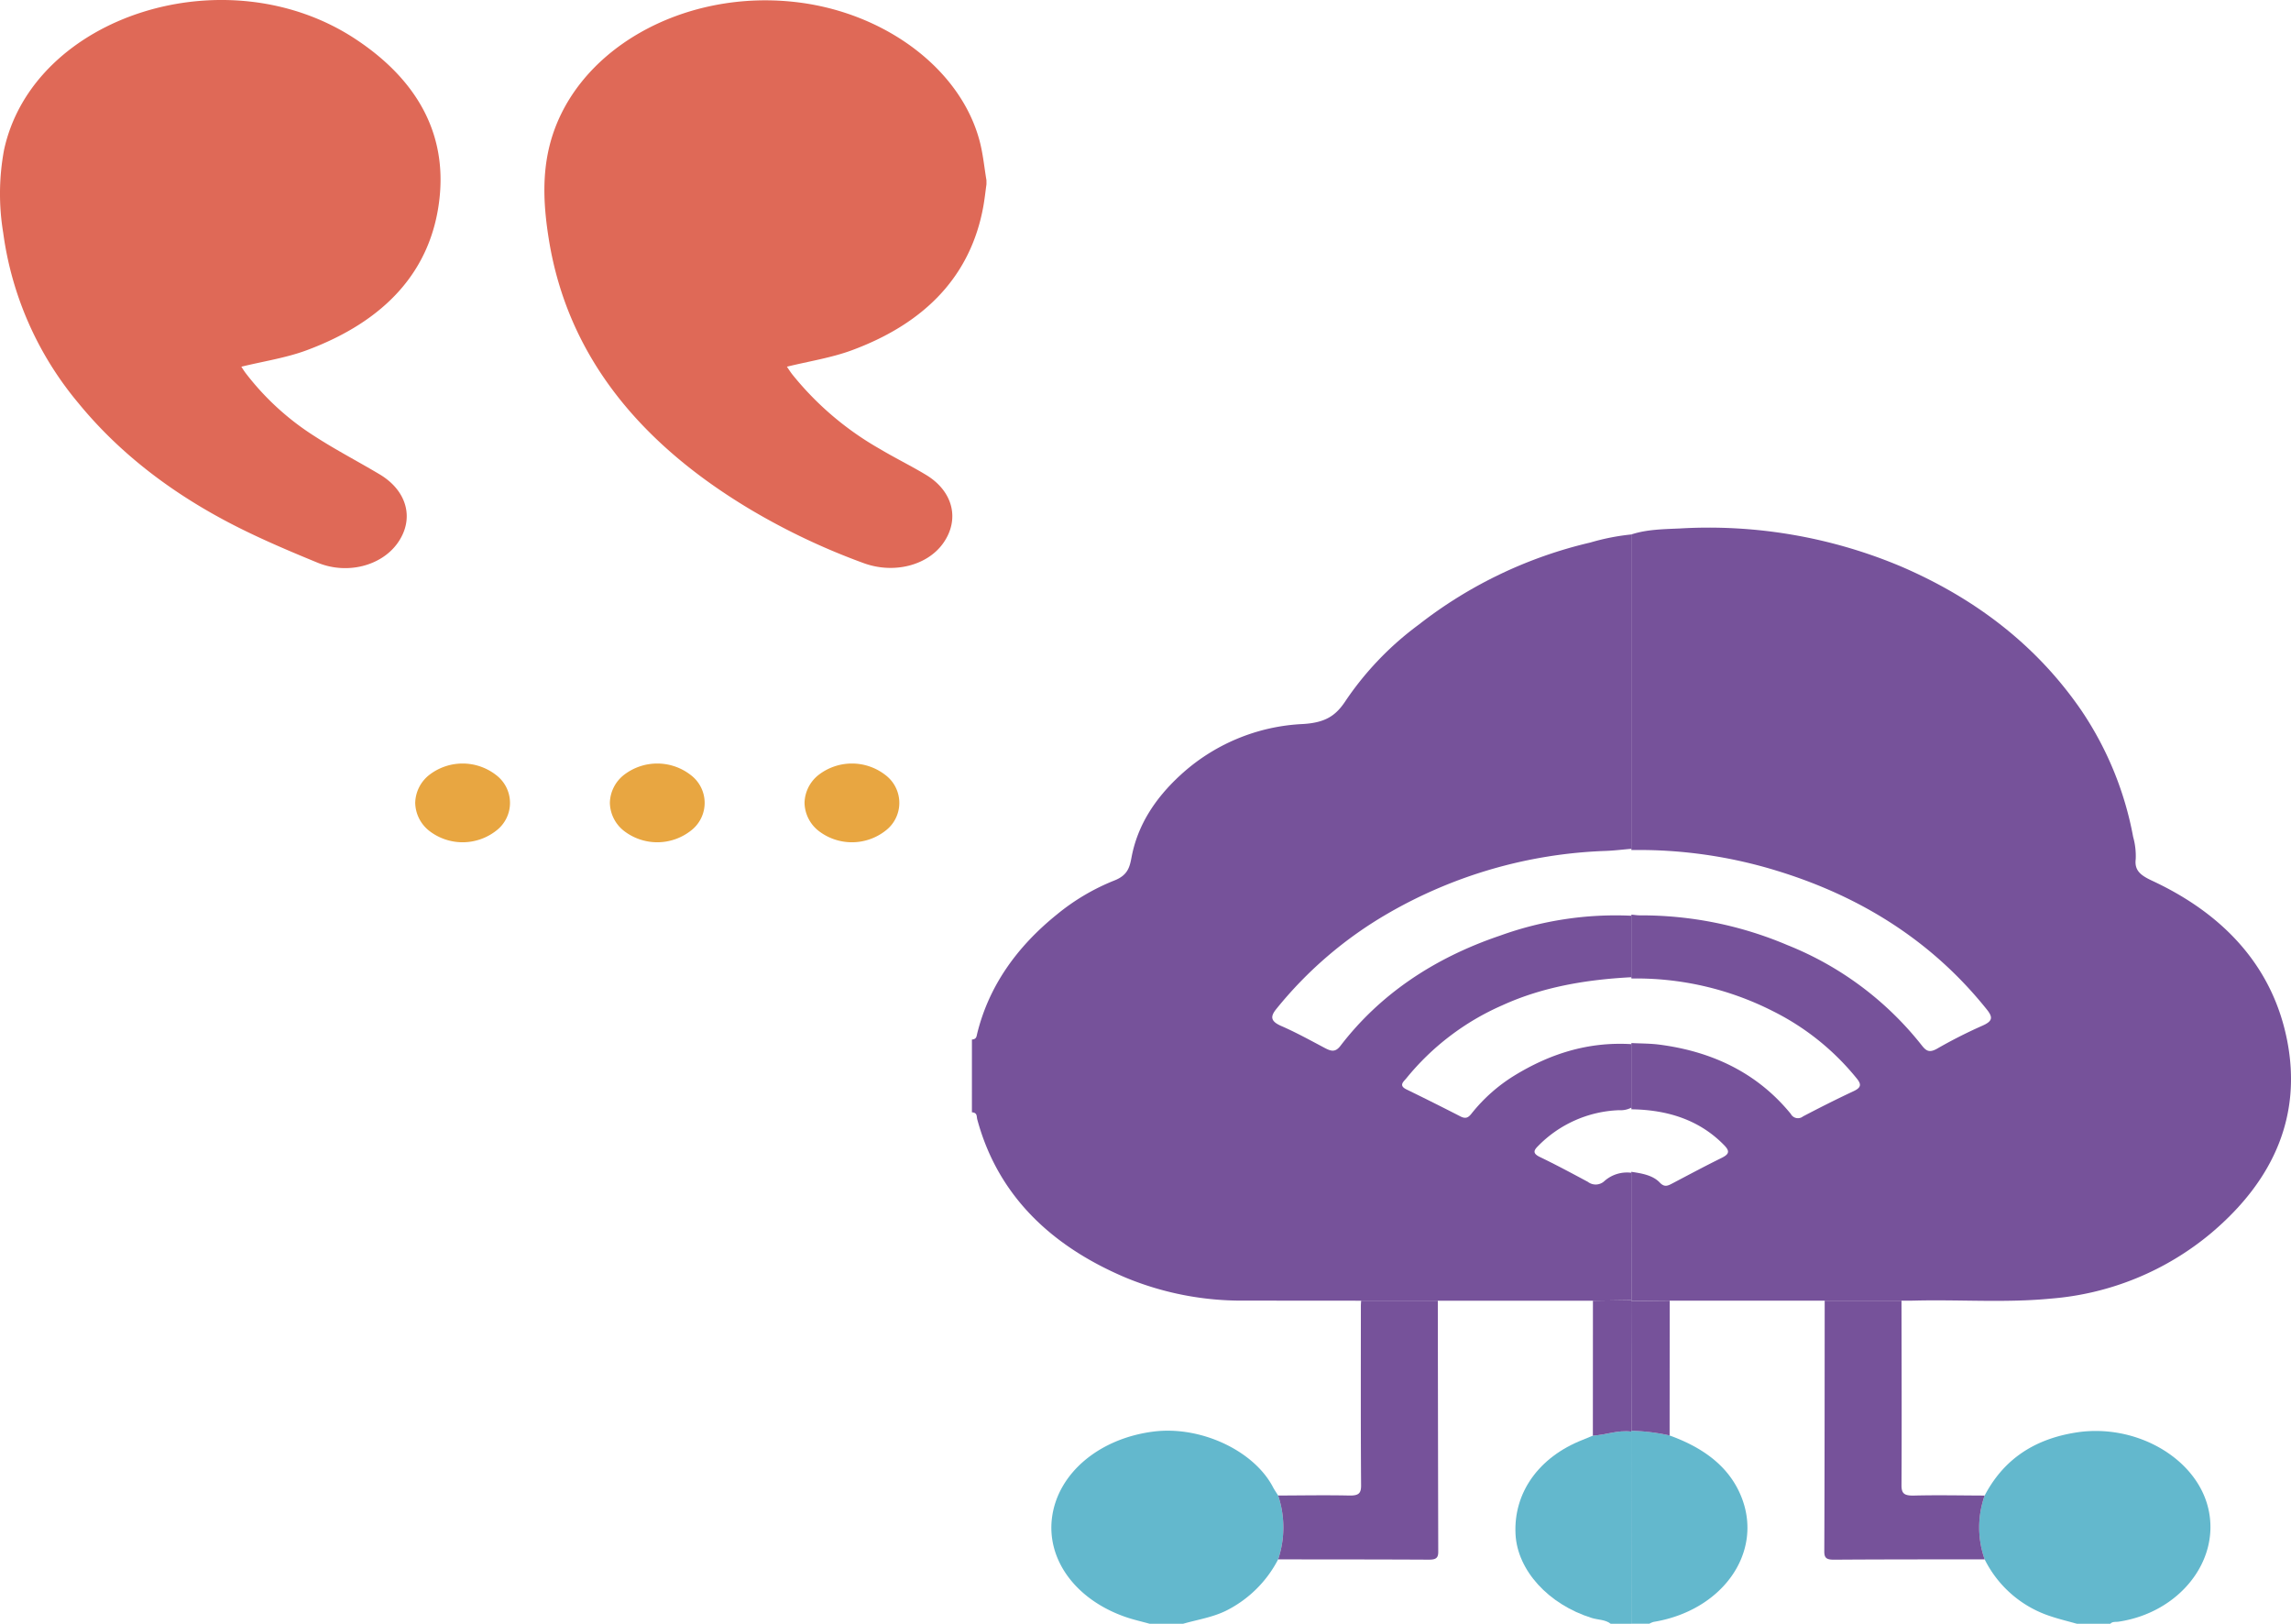
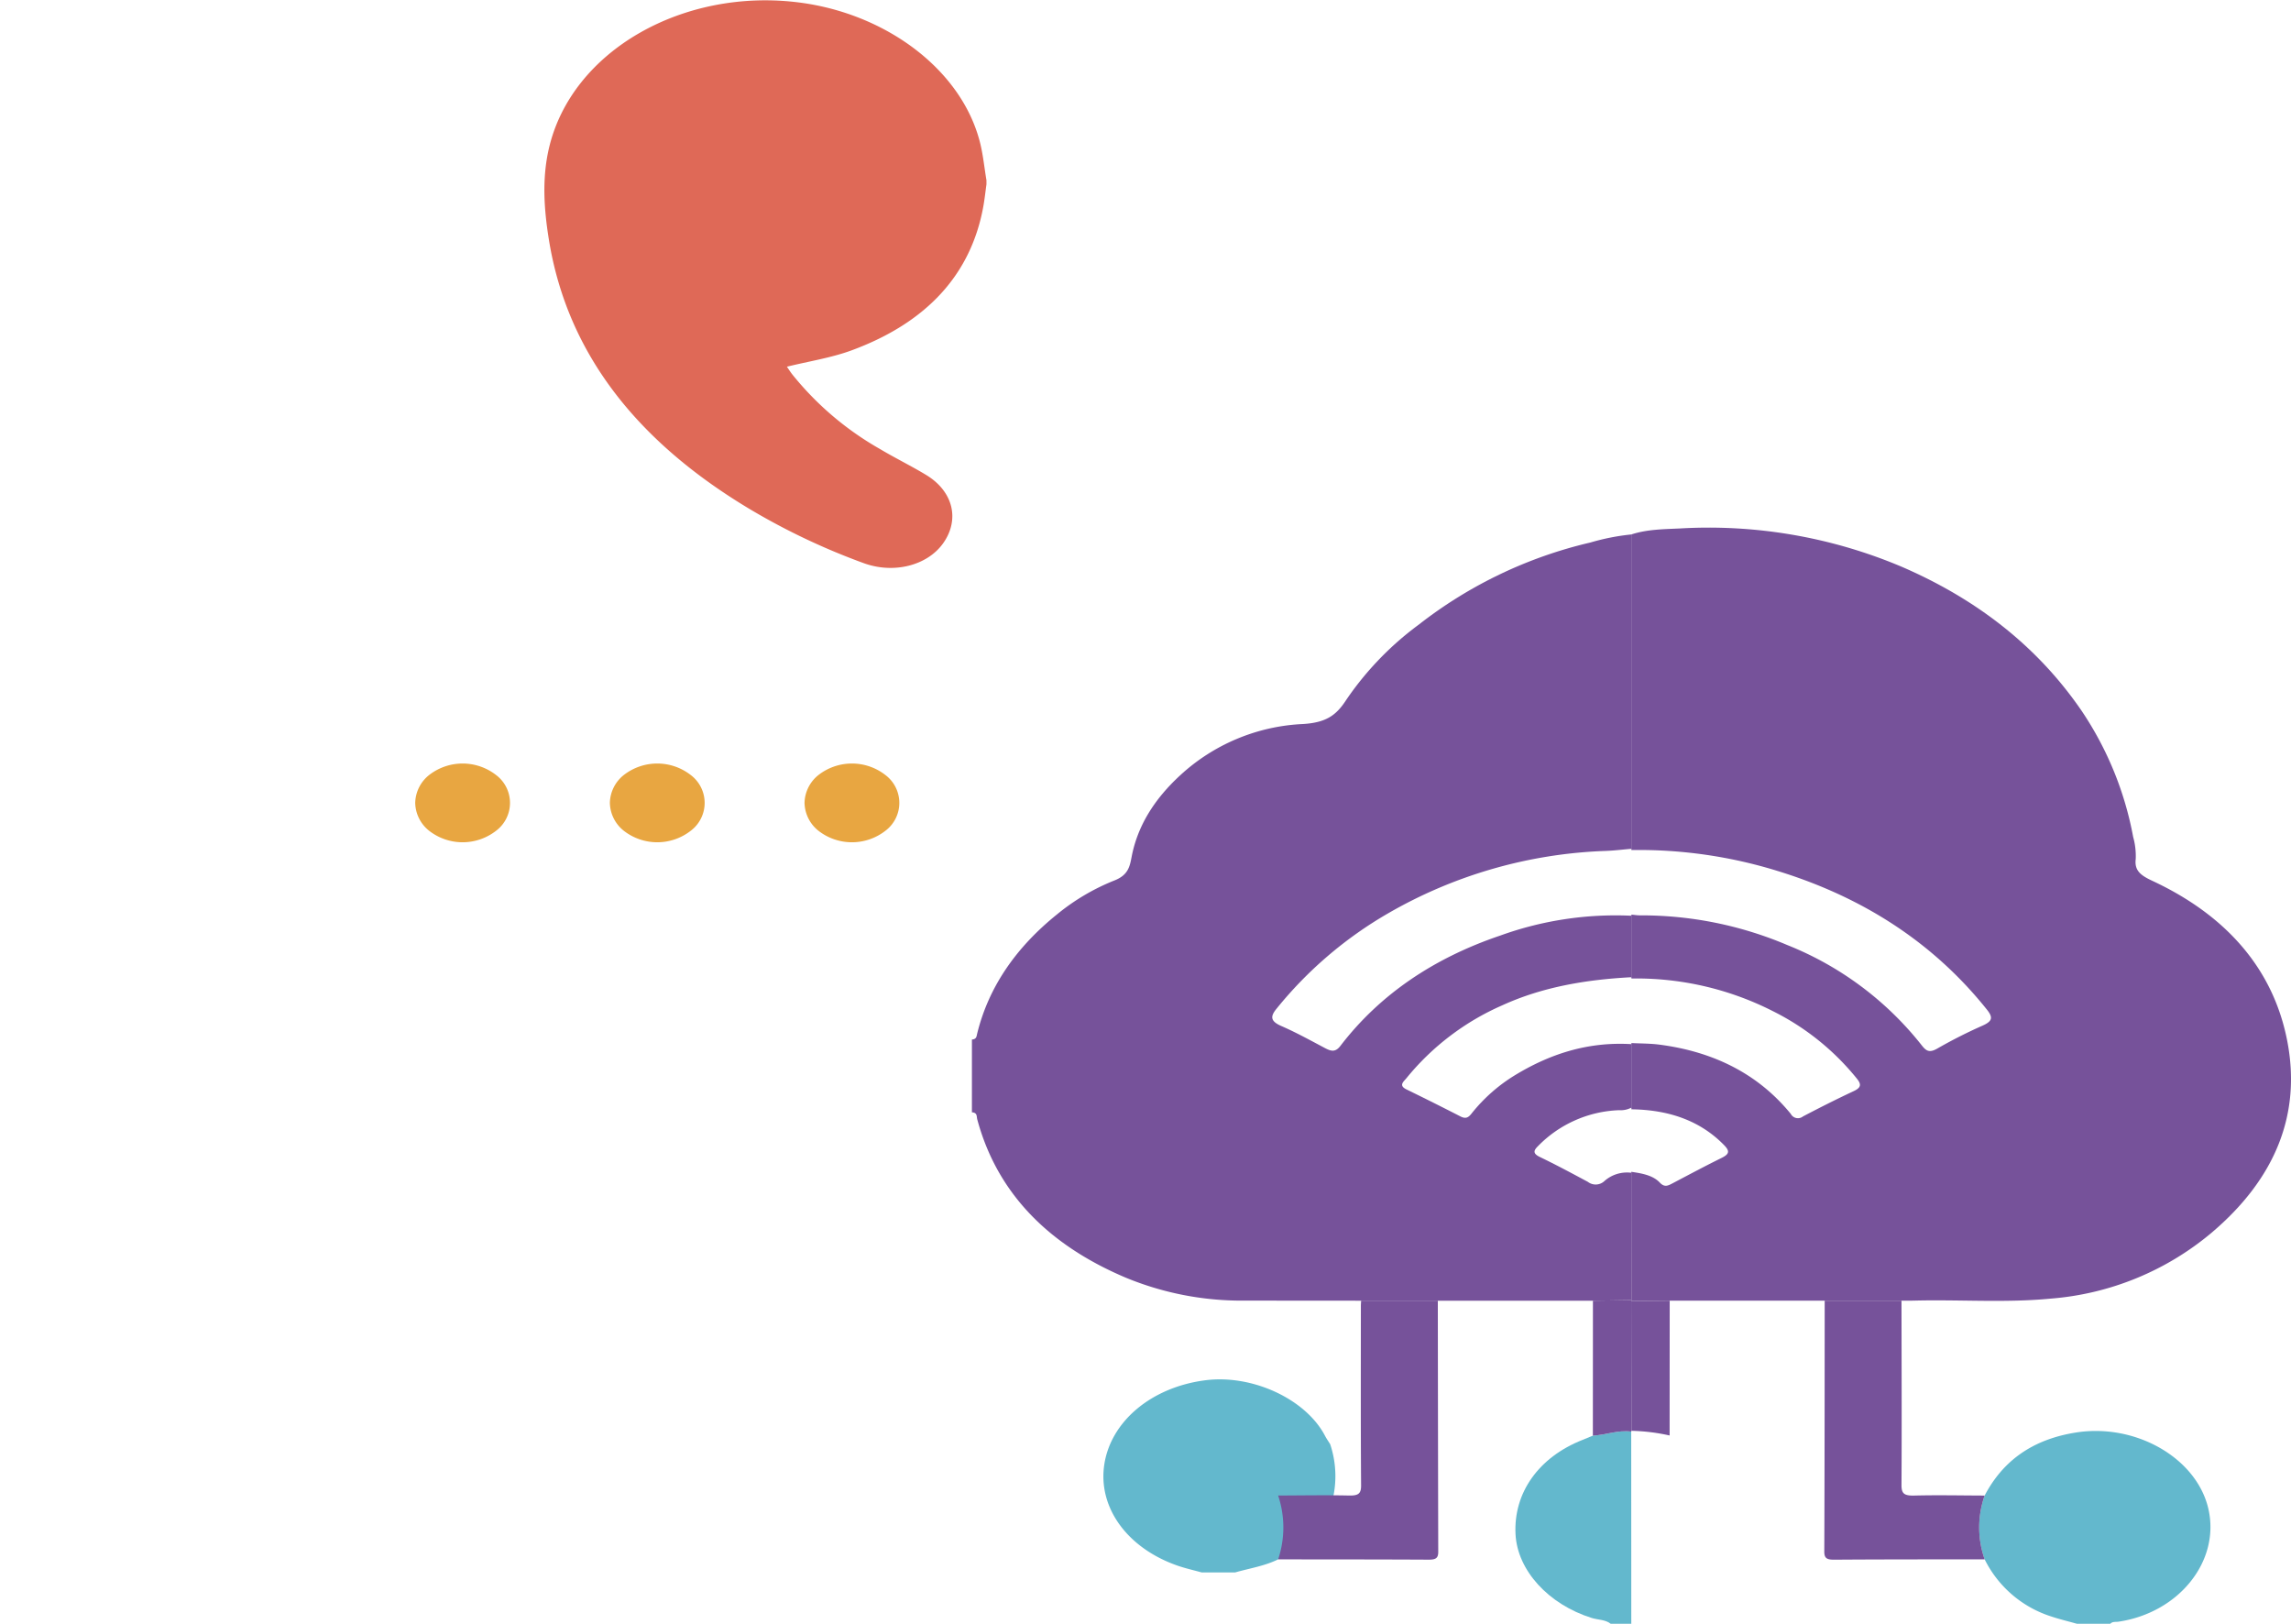
<svg xmlns="http://www.w3.org/2000/svg" width="412.258" height="292.165" viewBox="0 0 412.258 292.165">
  <g id="Group_6161" data-name="Group 6161" transform="translate(-1327.716 13.507)">
    <path id="Path_74662" data-name="Path 74662" d="M1194.324,144.466a6.58,6.58,0,0,0,2.5,5.01,9.8,9.8,0,0,0,12.058,0,6.274,6.274,0,0,0,0-10.02,9.8,9.8,0,0,0-12.058,0,6.579,6.579,0,0,0-2.5,5.01" transform="translate(243.136 -13.507)" fill="#e8a641" />
    <path id="Path_74663" data-name="Path 74663" d="M1223.428,144.466a6.583,6.583,0,0,0,2.5,5.01,9.8,9.8,0,0,0,12.061,0,6.276,6.276,0,0,0,0-10.02,9.8,9.8,0,0,0-12.061,0,6.581,6.581,0,0,0-2.5,5.01" transform="translate(249.061 -13.507)" fill="#e8a641" />
    <path id="Path_74664" data-name="Path 74664" d="M1165.221,144.466a6.581,6.581,0,0,0,2.5,5.01,9.8,9.8,0,0,0,12.059,0,6.274,6.274,0,0,0,0-10.02,9.8,9.8,0,0,0-12.059,0,6.58,6.58,0,0,0-2.5,5.01" transform="translate(237.211 -13.507)" fill="#e8a641" />
-     <path id="Path_74665" data-name="Path 74665" d="M1301.139,280.58a21.192,21.192,0,0,1-9.363,9.235c-2.428,1.2-5.141,1.606-7.733,2.349h-6.026c-1.437-.4-2.91-.727-4.306-1.21-8.993-3.111-14.291-10.329-13.249-17.982,1.076-7.9,8.45-14.131,18.219-15.385,8.453-1.084,18.065,3.379,21.527,9.987.272.52.62,1.012.934,1.518a18.084,18.084,0,0,1,0,11.488" transform="translate(256.573 -13.507)" fill="#63b8cd" />
+     <path id="Path_74665" data-name="Path 74665" d="M1301.139,280.58c-2.428,1.2-5.141,1.606-7.733,2.349h-6.026c-1.437-.4-2.91-.727-4.306-1.21-8.993-3.111-14.291-10.329-13.249-17.982,1.076-7.9,8.45-14.131,18.219-15.385,8.453-1.084,18.065,3.379,21.527,9.987.272.52.62,1.012.934,1.518a18.084,18.084,0,0,1,0,11.488" transform="translate(256.573 -13.507)" fill="#63b8cd" />
    <path id="Path_74666" data-name="Path 74666" d="M1248.455,187.042c.843-.052.823-.565.953-1.092,2.069-8.4,7-15.495,14.367-21.43a38.972,38.972,0,0,1,10.294-6.086c2.442-.946,2.779-2.43,3.11-4.183,1.066-5.659,4.12-10.475,8.722-14.721A34.93,34.93,0,0,1,1308,130.275c4.2-.246,6.025-1.585,7.788-4.307a55.8,55.8,0,0,1,13.063-13.569,79.456,79.456,0,0,1,30.887-14.783,40.507,40.507,0,0,1,7.37-1.45l0,56.561c-1.53.13-3.056.321-4.59.379a84.018,84.018,0,0,0-39.217,11.258,72.288,72.288,0,0,0-20.032,17.135c-1.137,1.385-1.13,2.244.851,3.108,2.724,1.187,5.3,2.619,7.9,3.991,1.14.6,1.874.722,2.755-.427,7.011-9.141,16.647-15.728,28.694-19.814a61.108,61.108,0,0,1,23.64-3.588v11.065c-8.145.422-15.992,1.753-23.238,5.062a45.983,45.983,0,0,0-17.212,13.086c-.5.622-1.492,1.315-.006,2.04q4.884,2.379,9.7,4.851c1.011.52,1.46.17,2.005-.506a29.812,29.812,0,0,1,7.7-6.834c6.254-3.826,13.111-6.129,21.043-5.66q0,5.718,0,11.435a4.156,4.156,0,0,1-2.188.45,21.451,21.451,0,0,0-14.628,6.5c-.781.775-.9,1.31.375,1.924,2.933,1.41,5.781,2.944,8.631,4.469a2.3,2.3,0,0,0,3-.161,6.13,6.13,0,0,1,4.8-1.476q.008,11.462.013,22.923l-6.916.1H1318.49q-10.531-.007-21.062-.016a54.523,54.523,0,0,1-21.31-4.138c-14.209-6.01-23.2-15.485-26.7-28.462-.148-.547.051-1.211-.964-1.284Z" transform="translate(254.155 -13.507)" fill="#76529a" />
    <path id="Path_74667" data-name="Path 74667" d="M1416.629,292.164c-1.581-.446-3.194-.83-4.738-1.352a20.218,20.218,0,0,1-11.859-10.238,17.229,17.229,0,0,1,0-11.475c3.2-6.1,8.432-10.1,16.508-11.356,10.78-1.668,21.734,4.667,23.777,13.846,2.078,9.342-5.325,18.582-16.18,20.2-.509.077-1.1-.062-1.484.376Z" transform="translate(284.813 -13.507)" fill="#63b8cd" />
-     <path id="Path_74668" data-name="Path 74668" d="M1353.935,258.288c6.293,2.267,10.966,5.812,13.05,11.4,3.691,9.9-3.672,20.133-15.932,22.141a3.462,3.462,0,0,0-.77.33h-3.244l-.014-34.576.038-.14a34.788,34.788,0,0,1,6.871.84" transform="translate(274.222 -13.507)" fill="#63b8cd" />
    <path id="Path_74669" data-name="Path 74669" d="M1350.55,257.588q.007,17.289.014,34.577h-3.708c-.948-.761-2.274-.687-3.406-1.04-7.787-2.433-13.387-8.556-13.718-15.08-.379-7.462,4.181-13.868,12.077-16.969.62-.243,1.229-.5,1.841-.758,2.319-.12,4.515-1.047,6.9-.73" transform="translate(270.697 -13.507)" fill="#63b8cd" />
    <path id="Path_74670" data-name="Path 74670" d="M1381.841,234.029h-27.889l-6.926.068.028-.162q-.007-11.461-.015-22.923l.005-.167c1.91.283,3.869.612,5.122,1.934.85.9,1.455.578,2.28.145,2.92-1.534,5.824-3.09,8.793-4.554,1.357-.667,1.622-1.177.526-2.3-4.322-4.445-9.981-6.384-16.713-6.471a.622.622,0,0,0-.01-.286q0-5.718,0-11.435a.517.517,0,0,0,.015-.2c1.684.089,3.387.069,5.046.285q15.062,1.956,23.635,12.46a1.457,1.457,0,0,0,2.2.456c2.992-1.571,6.023-3.1,9.105-4.544,1.352-.634,1.436-1.208.6-2.242a45.438,45.438,0,0,0-15.162-12.175,54.2,54.2,0,0,0-25.412-5.853.9.9,0,0,0-.027-.226V164.769a.517.517,0,0,0,.015-.2c.533.047,1.067.138,1.6.134a67.069,67.069,0,0,1,26.461,5.344,58.283,58.283,0,0,1,24.163,18.013c.828,1.06,1.395,1.424,2.836.6a87.057,87.057,0,0,1,8.09-4.1c1.861-.818,1.944-1.5.812-2.917-9.352-11.7-21.859-20.086-37.717-24.948a84.383,84.383,0,0,0-26.234-3.746.875.875,0,0,0-.025-.223l0-56.561c2.822-.927,5.864-.945,8.782-1.08a89.156,89.156,0,0,1,39.747,6.839q20.826,8.946,32.476,25.935a60.161,60.161,0,0,1,9.3,22.728,12.675,12.675,0,0,1,.462,3.986c-.26,2.074.911,2.944,2.958,3.9,13.615,6.343,21.83,16.114,24.3,28.785,2.588,13.266-2.189,24.869-13.586,34.532a51.194,51.194,0,0,1-29,11.874c-8.154.784-16.335.146-24.5.355-.772.02-1.544.009-2.317.012h-13.823" transform="translate(274.222 -13.507)" fill="#76529a" />
    <path id="Path_74671" data-name="Path 74671" d="M1375.964,234.029h13.823c.013,11.059.064,22.117,0,33.176-.008,1.5.443,1.94,2.27,1.893,4.227-.106,8.461-.012,12.693,0a17.229,17.229,0,0,0,0,11.474c-9.012.013-18.026,0-27.039.065-1.4.009-1.822-.279-1.818-1.485.064-15.041.06-30.082.073-45.124" transform="translate(280.098 -13.507)" fill="#76529a" />
    <path id="Path_74672" data-name="Path 74672" d="M1294.237,280.58a18.084,18.084,0,0,0,0-11.488c4.241-.011,8.486-.091,12.727,0,1.711.038,2.207-.335,2.2-1.8-.077-10.768-.042-21.536-.039-32.3,0-.32.03-.64.047-.96h13.8q.025,22.6.076,45.206c0,1.115-.442,1.4-1.725,1.393-9.029-.049-18.06-.041-27.089-.052" transform="translate(263.476 -13.507)" fill="#76529a" />
    <path id="Path_74673" data-name="Path 74673" d="M1348.192,257.588c-2.385-.317-4.581.61-6.9.73q.007-12.141.012-24.284l6.917-.1-.028.162q.018,11.674.037,23.351Z" transform="translate(273.055 -13.507)" fill="#76529a" />
    <path id="Path_74674" data-name="Path 74674" d="M1347.063,257.448q-.018-11.676-.037-23.351l6.926-.068q-.009,12.129-.017,24.259a34.766,34.766,0,0,0-6.871-.84" transform="translate(274.222 -13.507)" fill="#76529a" />
    <path id="Path_74675" data-name="Path 74675" d="M1264.082,32.429c-.395-2.335-.611-4.7-1.214-7C1259.5,12.563,1246.143,2.507,1230.482.461c-20.823-2.72-41.039,8.582-45.135,26.241-1.262,5.447-.887,10.918-.013,16.361,3.345,20.86,16.289,36.781,36.661,48.839a120.989,120.989,0,0,0,19.984,9.42c5.377,1.975,11.439.47,14.311-3.572,3.033-4.267,1.817-9.344-3.073-12.3-2.7-1.634-5.6-3.046-8.311-4.668a55.112,55.112,0,0,1-15.782-13.437c-.39-.508-.726-1.045-.946-1.365,3.924-.969,7.978-1.591,11.643-2.942,13.536-4.992,21.478-13.667,23.694-25.874.241-1.325.381-2.663.568-3.995Z" transform="translate(241.143 -13.507)" fill="#df6957" />
-     <path id="Path_74676" data-name="Path 74676" d="M1146.568,65.983c3.978-.976,8.05-1.585,11.716-2.945,14.236-5.283,22.539-14.388,23.95-27.38,1.275-11.731-4.1-21.34-15.075-28.6-23.2-15.345-58.047-4.307-63.291,19.927a43.037,43.037,0,0,0-.147,14.907,60.186,60.186,0,0,0,13.517,30.626c7.359,9,16.8,16.23,27.891,21.929,4.879,2.506,10.018,4.687,15.166,6.8,5.332,2.19,11.482.571,14.4-3.538,3.058-4.305,1.758-9.381-3.244-12.364-3.834-2.286-7.851-4.371-11.57-6.776a47.968,47.968,0,0,1-12.555-11.467c-.326-.437-.608-.9-.759-1.124" transform="translate(224.573 -13.507)" fill="#df6957" />
  </g>
</svg>